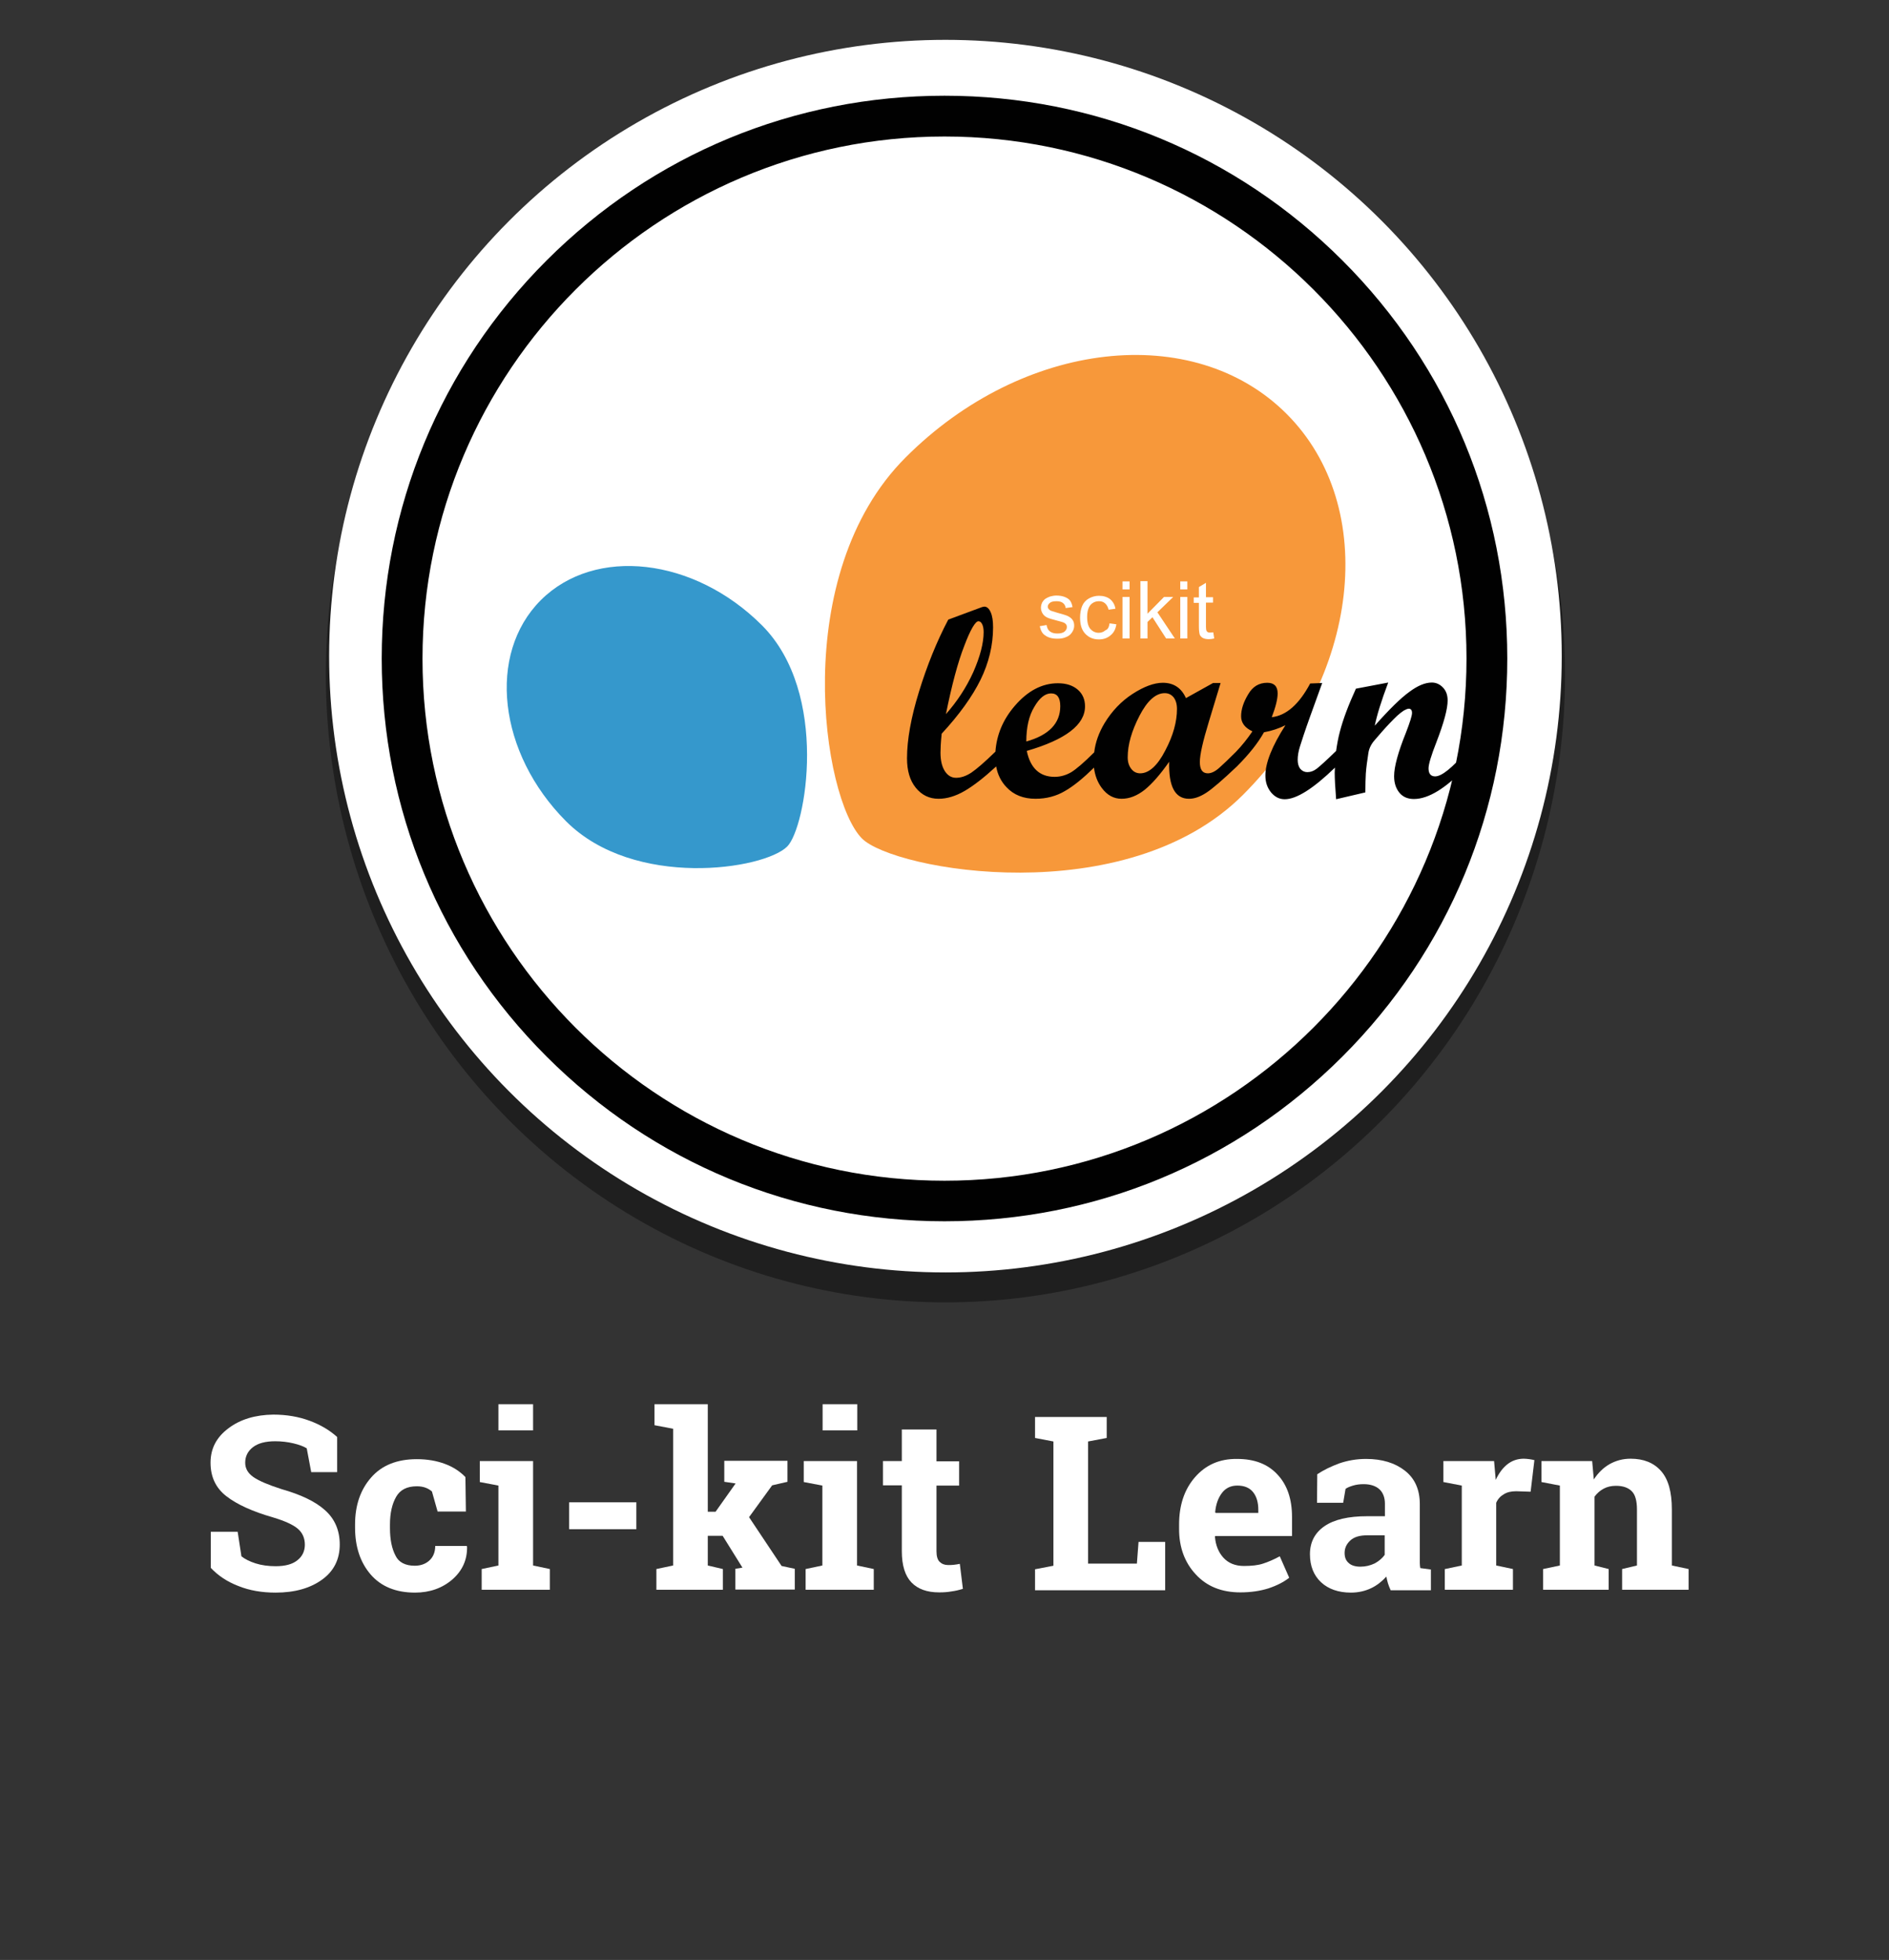
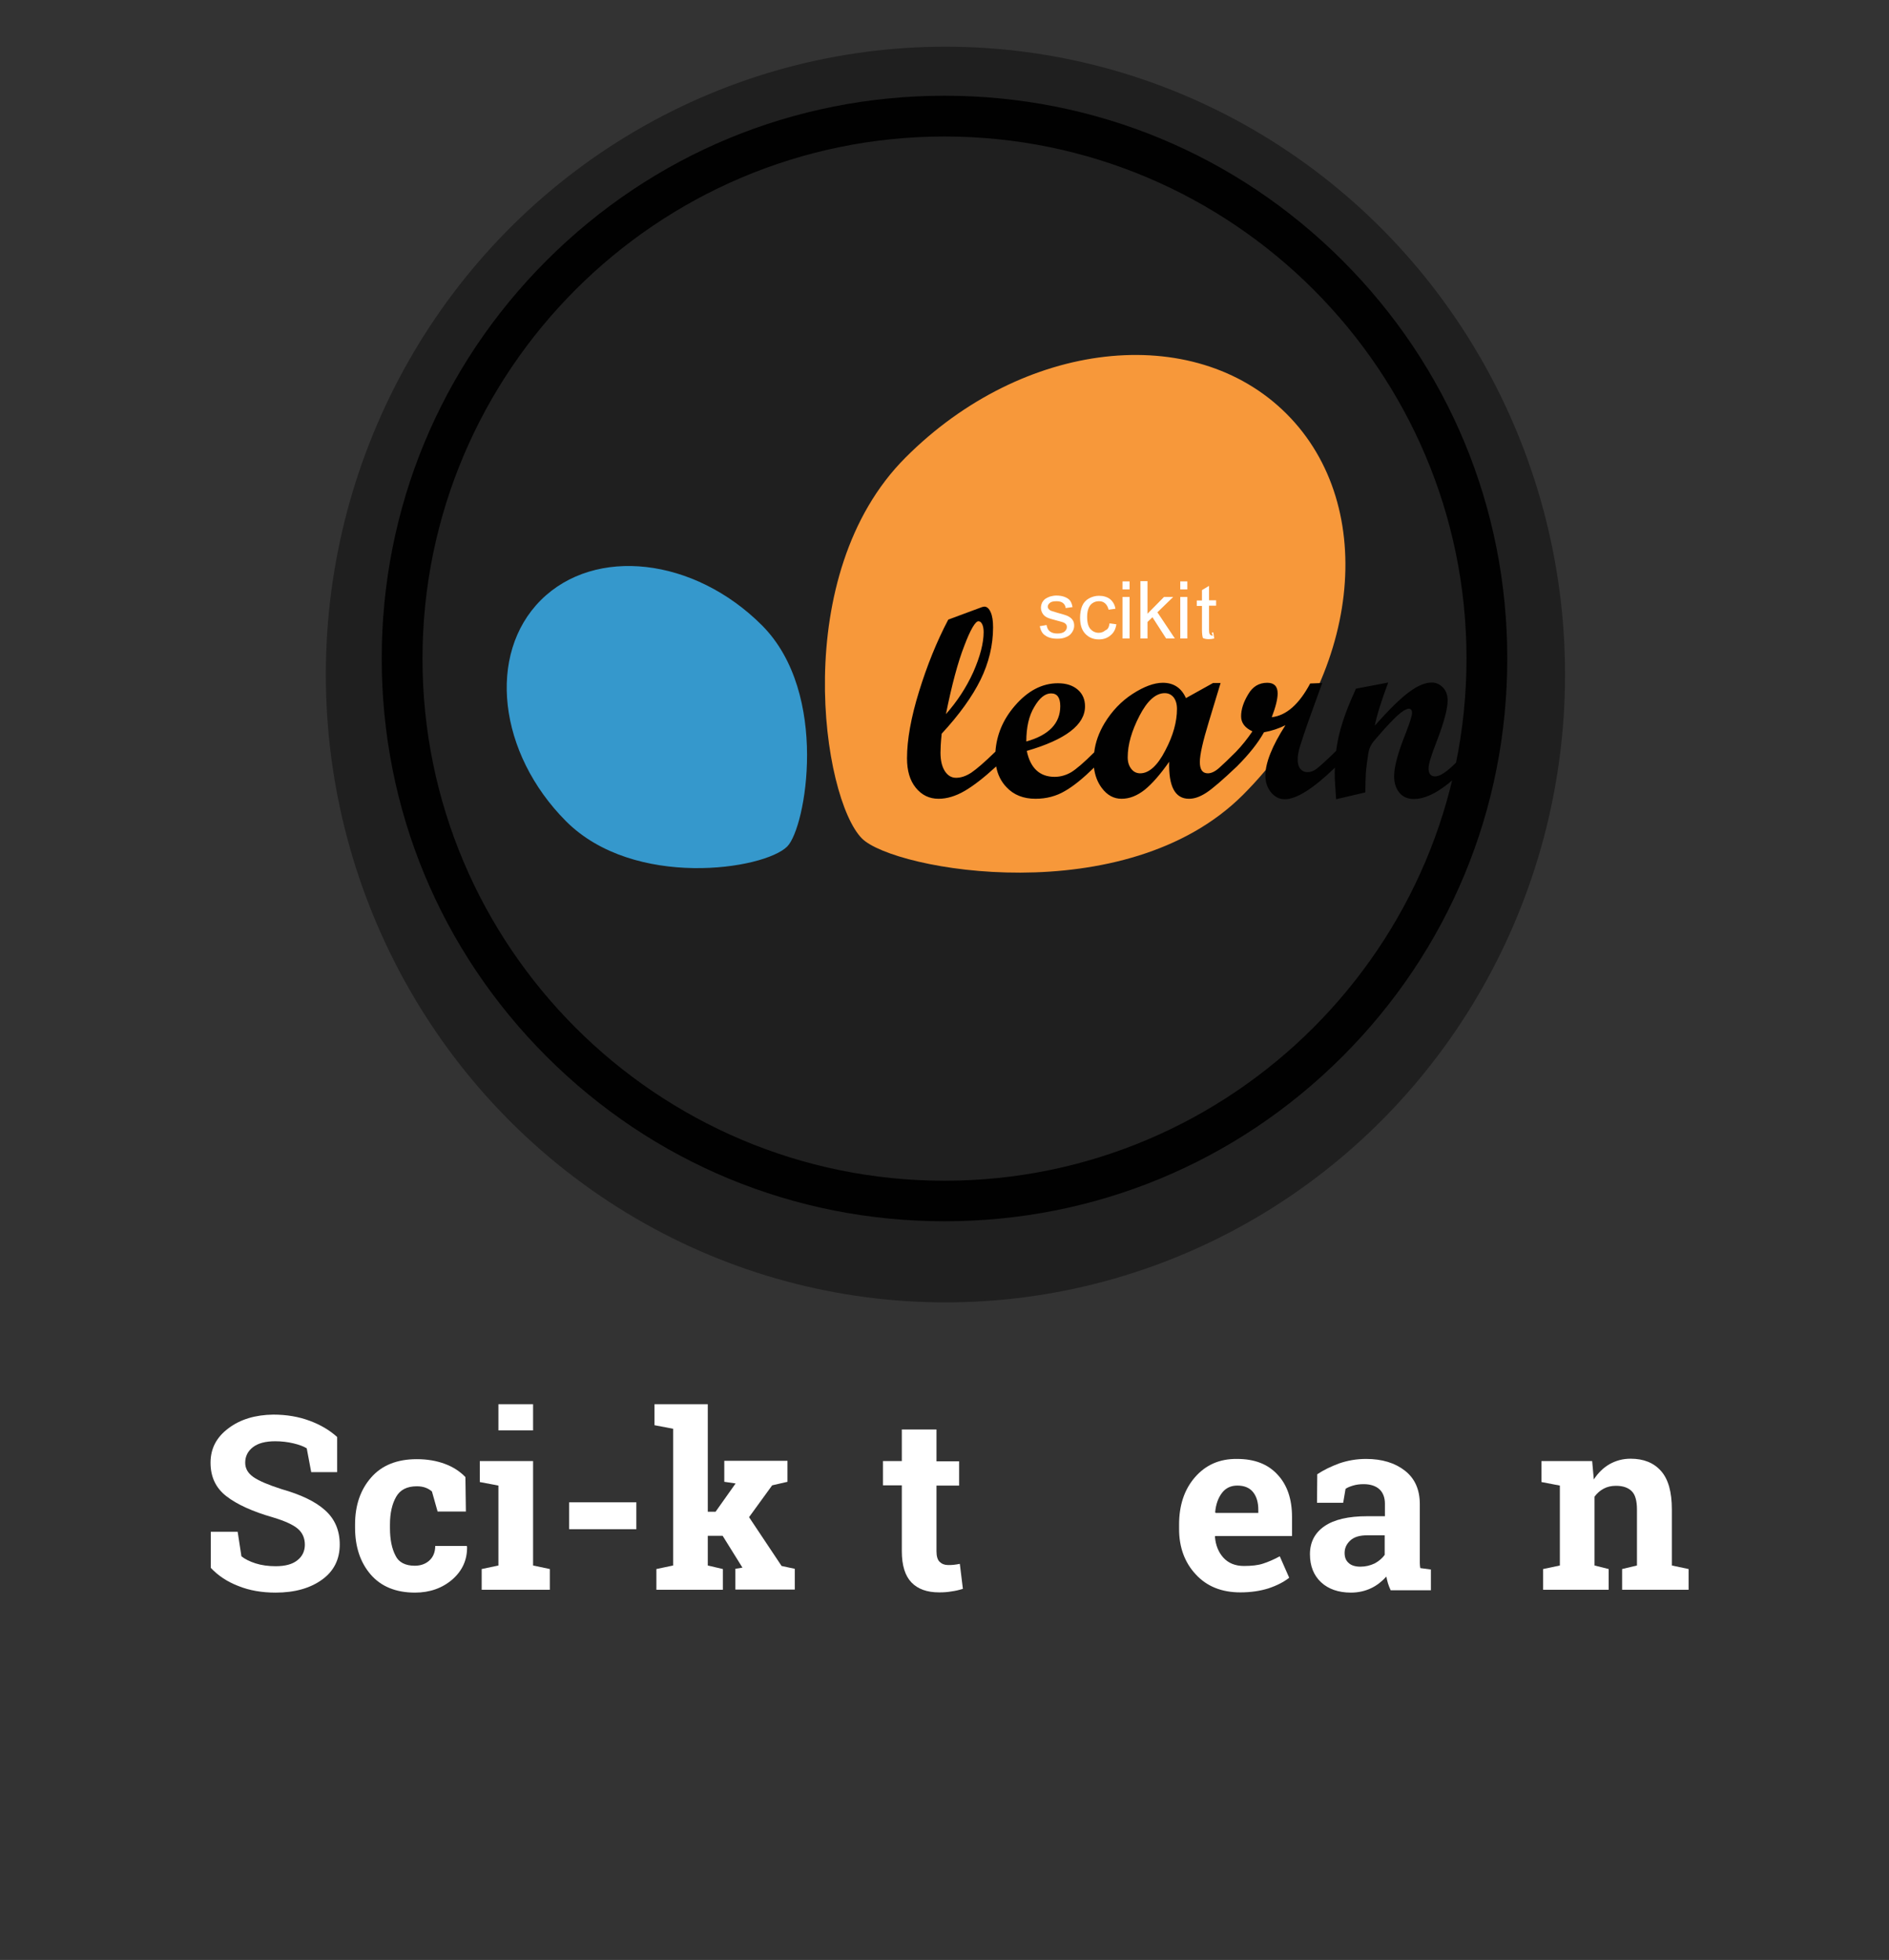
<svg xmlns="http://www.w3.org/2000/svg" version="1.1" id="Layer_1" x="0px" y="0px" viewBox="0 0 801.2 831.3" style="enable-background:new 0 0 801.2 831.3;" xml:space="preserve">
  <rect x="0" y="0" width="801.2" height="831.3" fill="#333333" stroke="none" />
  <style type="text/css">
	.st0{opacity:0.39;enable-background:new    ;}
	.st1{fill:#FFFFFF;}
	.st2{enable-background:new    ;}
	.st3{fill:#F7983A;}
	.st4{fill:#3598CC;}
	.st5{fill:#010101;}
</style>
  <ellipse class="st0" cx="401" cy="286.1" rx="262.8" ry="266.3" />
-   <circle class="st1" cx="401" cy="278.3" r="261.4" />
  <g class="st2">
    <path class="st1" d="M143,624.4H132l-1.9-10.1c-1.3-0.8-3.1-1.5-5.6-2.1c-2.5-0.6-5.1-0.9-7.8-0.9c-4,0-7.2,0.8-9.4,2.5   c-2.2,1.7-3.3,3.9-3.3,6.6c0,2.5,1.2,4.5,3.5,6.1c2.3,1.6,6.3,3.3,11.9,5.1c8.1,2.3,14.3,5.2,18.4,8.9c4.2,3.7,6.3,8.6,6.3,14.6   c0,6.3-2.5,11.3-7.5,14.9c-5,3.6-11.5,5.5-19.7,5.5c-5.8,0-11.1-0.9-15.8-2.8c-4.7-1.8-8.6-4.4-11.7-7.7v-15.3h11.4l1.6,10.4   c1.5,1.2,3.5,2.2,6,3c2.5,0.8,5.4,1.2,8.5,1.2c4,0,7.1-0.8,9.2-2.5c2.1-1.6,3.2-3.9,3.2-6.6c0-2.8-1-5.1-3-6.8   c-2-1.7-5.5-3.3-10.5-4.8c-8.7-2.5-15.3-5.5-19.8-9c-4.5-3.5-6.7-8.2-6.7-14.2c0-6,2.5-10.8,7.6-14.6c5-3.8,11.4-5.7,19-5.8   c5.7,0,10.8,0.9,15.4,2.6c4.6,1.7,8.5,4,11.7,6.9V624.4z" />
    <path class="st1" d="M175.9,664.1c2.6,0,4.7-0.8,6.3-2.3c1.6-1.5,2.4-3.6,2.4-6.1h13.3l0.2,0.3c0.1,5.5-1.9,10.1-6.2,13.9   c-4.3,3.7-9.6,5.6-15.9,5.6c-8.1,0-14.4-2.6-18.8-7.7c-4.4-5.1-6.6-11.8-6.6-19.8v-1.5c0-8,2.3-14.7,6.8-19.8   c4.5-5.2,11-7.8,19.4-7.8c4.4,0,8.4,0.7,11.9,2c3.5,1.3,6.4,3.2,8.7,5.6l0.2,14.6h-12l-2.4-8.5c-0.7-0.6-1.6-1.2-2.7-1.6   c-1.1-0.4-2.3-0.6-3.7-0.6c-4.2,0-7.1,1.5-8.8,4.5c-1.7,3-2.6,6.9-2.6,11.7v1.5c0,4.9,0.8,8.8,2.4,11.8   C169.1,662.6,171.9,664.1,175.9,664.1z" />
    <path class="st1" d="M204.3,665.5l7.1-1.5v-33.9l-7.9-1.5v-8.9h22.6V664l7.1,1.5v8.8h-28.9V665.5z M226.1,606.7h-14.7v-11.1h14.7   V606.7z" />
    <path class="st1" d="M269.9,648.6h-28.5v-11.4h28.5V648.6z" />
    <path class="st1" d="M277.6,604.5v-8.9h22.6v45.6h3.3l8.5-12l-4.8-0.7v-8.9H334v8.9l-6.5,1.5l-9.8,13.5l13.8,20.7l5.6,1.2v8.8   h-25.2v-8.8l3-0.5l-8.4-13.5h-6.3V664l6.4,1.5v8.8h-28.2v-8.8l7.1-1.5v-58L277.6,604.5z" />
-     <path class="st1" d="M341.7,665.5l7.1-1.5v-33.9l-7.9-1.5v-8.9h22.6V664l7.1,1.5v8.8h-28.9V665.5z M363.6,606.7h-14.7v-11.1h14.7   V606.7z" />
    <path class="st1" d="M397.2,606.4v13.4h9.6v10.3h-9.6v27.8c0,2.1,0.4,3.6,1.3,4.5c0.9,0.9,2.1,1.4,3.5,1.4c1,0,1.9,0,2.6-0.1   s1.6-0.2,2.5-0.4l1.3,10.6c-1.6,0.5-3.3,0.9-4.9,1.1c-1.6,0.3-3.4,0.4-5.2,0.4c-5.1,0-9-1.4-11.7-4.2c-2.7-2.8-4.1-7.2-4.1-13.3   v-27.9h-8v-10.3h8v-13.4H397.2z" />
-     <path class="st1" d="M439,674.4v-8.8l7.8-1.5v-52.7l-7.8-1.5v-8.9h7.8h14.7h7.9v8.9l-7.9,1.5v51.8h20.7l0.7-9.2h11.3v20.5H439z" />
    <path class="st1" d="M526.1,675.4c-7.9,0-14.2-2.5-18.9-7.6c-4.7-5-7.1-11.5-7.1-19.2v-2c0-8.1,2.2-14.8,6.7-20s10.4-7.9,17.9-7.8   c7.4,0,13.1,2.2,17.2,6.7c4.1,4.4,6.1,10.4,6.1,18v8h-32.6l-0.1,0.3c0.3,3.6,1.5,6.6,3.6,8.9c2.1,2.3,5,3.5,8.7,3.5   c3.3,0,6-0.3,8.1-1c2.2-0.7,4.5-1.7,7.1-3.1l4,9.1c-2.3,1.8-5.2,3.3-8.8,4.5C534.5,674.8,530.5,675.4,526.1,675.4z M524.8,630.1   c-2.7,0-4.9,1-6.5,3.1c-1.6,2.1-2.6,4.8-2.9,8.2l0.2,0.3h18.1v-1.3c0-3.1-0.7-5.6-2.2-7.5S527.7,630.1,524.8,630.1z" />
    <path class="st1" d="M589.8,674.4c-0.4-0.9-0.8-1.8-1.1-2.8c-0.3-1-0.5-1.9-0.7-2.9c-1.8,2-3.9,3.7-6.4,4.9   c-2.5,1.2-5.4,1.9-8.6,1.9c-5.3,0-9.6-1.5-12.7-4.4c-3.1-2.9-4.7-6.9-4.7-11.9c0-5.1,2.1-9.1,6.2-11.9c4.1-2.8,10.1-4.2,18.1-4.2   h7.5v-5.3c0-2.6-0.8-4.7-2.3-6.1s-3.8-2.2-6.7-2.2c-1.7,0-3.2,0.2-4.5,0.6c-1.3,0.4-2.4,0.8-3.2,1.4l-1,5.9h-11.1l0.1-12.1   c2.7-1.8,5.8-3.3,9.3-4.6c3.5-1.2,7.3-1.9,11.4-1.9c6.8,0,12.3,1.7,16.5,5c4.2,3.3,6.3,8,6.3,14.2v22.6c0,0.8,0,1.6,0,2.4   s0.1,1.4,0.2,2.1l4.5,0.6v8.8H589.8z M577,664.5c2.2,0,4.2-0.5,6.1-1.4c1.8-1,3.2-2.2,4.2-3.6v-8.3h-7.5c-3.1,0-5.5,0.7-7.1,2.2   c-1.6,1.5-2.4,3.2-2.4,5.3c0,1.9,0.6,3.3,1.8,4.3C573.2,664,574.9,664.5,577,664.5z" />
-     <path class="st1" d="M612.9,665.5l7.1-1.5v-33.9l-7.8-1.5v-8.9h21.5l0.7,8c1.3-2.8,2.9-5,4.9-6.6c2-1.6,4.4-2.4,7-2.4   c0.8,0,1.6,0.1,2.4,0.2c0.9,0.1,1.6,0.3,2.1,0.4l-1.6,13.4l-6.1-0.2c-2.2,0-3.9,0.4-5.3,1.3c-1.4,0.8-2.5,2-3.2,3.6V664l7.1,1.5   v8.8h-28.9V665.5z" />
    <path class="st1" d="M654.5,665.5l7.1-1.5v-33.9l-7.8-1.5v-8.9h21.5l0.7,7.8c1.8-2.8,4.1-5,6.7-6.5c2.7-1.5,5.6-2.3,8.9-2.3   c5.5,0,9.8,1.7,12.9,5.2c3.1,3.5,4.6,8.9,4.6,16.3V664l7.1,1.5v8.8H688v-8.8l6.3-1.5v-23.7c0-3.7-0.7-6.3-2.2-7.8   c-1.5-1.5-3.7-2.3-6.7-2.3c-2,0-3.7,0.4-5.2,1.2c-1.5,0.8-2.8,1.9-3.9,3.4V664l6,1.5v8.8h-27.8V665.5z" />
  </g>
  <g>
    <g>
      <g id="g3" transform="translate(-120.609,-220.26)">
        <path id="path5" class="st3" d="M647.8,557.4c49.7-49.7,58-122.1,18.5-161.6c-39.5-39.5-111.9-31.3-161.6,18.5     c-49.7,49.7-35.3,144.7-18.5,161.6C499.8,589.5,598.1,607.1,647.8,557.4L647.8,557.4z" />
        <path id="path7" class="st4" d="M443.8,485.5c-28.8-28.8-70.8-33.6-93.8-10.7c-22.9,22.9-18.1,64.9,10.7,93.8     c28.9,28.9,84,20.5,93.8,10.7C462.4,571.4,472.6,514.4,443.8,485.5z" />
      </g>
      <path class="st5" d="M608.7,329.3c-1.8,0-2.8-1.1-2.8-3.4c0-1.7,1.1-5.4,3.3-11c3.2-8.3,4.8-14.2,4.8-17.8c0-2.2-0.6-4-1.9-5.4    c-1.3-1.4-2.9-2.2-4.8-2.2c-2.8,0-6,1.3-9.6,4c-3.6,2.6-8.5,7.4-14.6,14.3c0.9-4.5,2.8-10.6,5.7-18.3l-13.7,2.6    c-3.1,6.8-5.4,12.8-6.8,18.2c-0.7,2.6-1.2,5.4-1.6,8.2c-4.3,4.2-7.1,6.7-8.3,7.6c-1.2,0.9-2.5,1.4-3.9,1.4c-1.2,0-2.2-0.5-3-1.4    c-0.7-0.9-1.1-2.2-1.1-3.8c0-1.7,0.3-3.6,1-5.8s2-6.3,4.2-12.4l5.2-14.4l-5.1,0.2c-4.7,8.8-10.1,13.6-16.3,14.3    c1.7-4.4,2.5-7.8,2.5-10.1c0-3-1.5-4.5-4.4-4.5c-3.5,0-6.2,1.6-8.1,4.9c-2,3.3-3,6.4-3,9.3c0,2.8,1.6,4.9,4.8,6.4    c-2.1,3.1-4.4,6-7,8.7c-3,3-5.4,5.3-7.1,6.8c-1.8,1.6-3.4,2.3-4.8,2.3c-2.3,0-3.4-1.6-3.4-4.8c0-3.1,1.3-8.8,3.8-17l5-16.5h-3.2    l-11.5,6.4c-1.9-4.3-5.2-6.5-9.8-6.5c-3.7,0-8,1.6-12.8,4.7c-4.8,3.1-8.8,7.3-11.9,12.4c-2.4,4-3.9,8.1-4.4,12.4    c-4.3,4.3-7.6,7.1-9.7,8.4c-2.2,1.3-4.6,2-7.1,2c-6.3,0-10.3-3.7-11.8-11c16.5-4.8,24.7-11.1,24.7-18.9c0-2.9-1-5.3-3.1-7.1    c-2.1-1.8-4.9-2.7-8.4-2.7c-6.7,0-12.8,3.2-18.3,9.6c-5,5.8-7.7,12.3-8.2,19.4c-4.6,4.5-8,7.4-10.2,8.9c-2.3,1.5-4.4,2.2-6.5,2.2    c-2,0-3.6-1-4.8-2.9c-1.2-1.9-1.8-4.5-1.8-7.8c0-1.5,0.1-4.1,0.5-8c7.5-8.1,13-15.8,16.5-22.9c3.5-7.2,5.3-14.6,5.3-22.2    c0-2.7-0.3-4.8-1-6.4c-0.7-1.6-1.6-2.4-2.7-2.4c-0.2,0-0.6,0.1-1,0.2l-14.3,5.3c-4.9,9.3-9,19.5-12.4,30.5    c-3.4,11-5.1,20.5-5.1,28.3c0,5.3,1.2,9.4,3.7,12.5c2.5,3.1,5.7,4.7,9.7,4.7c3.5,0,7.2-1.1,11-3.3c3.8-2.2,8.3-5.7,13.4-10.4l0,0    v-0.1c0.6,3.5,2.1,6.5,4.4,8.9c3.1,3.3,7.2,4.9,12.3,4.9c4.6,0,8.8-1.1,12.5-3.3c3.7-2.1,7.8-5.5,12.3-9.9    c0.4,3.3,1.5,6.2,3.3,8.6c2.3,3.1,5.1,4.6,8.4,4.6c3.4,0,6.6-1.3,9.8-3.8c3.2-2.6,6.6-6.5,10.4-11.9c-0.3,10.5,2.5,15.7,8.4,15.7    c2.4,0,4.8-0.9,7.4-2.6c2.6-1.7,6.9-5.4,12.9-11.1l0,0v0h0c5.2-5.2,9-10,11.5-14.5c3.3-0.6,6.3-1.6,9.1-3    c-5.7,8.9-8.5,16-8.5,21.3c0,2.9,0.8,5.2,2.4,7.2c1.6,1.9,3.5,2.9,5.8,2.9c5,0,12.1-4.5,21.3-13.4c0,0.7-0.1,1.4-0.1,2.1    c0,2.5,0.2,6.2,0.6,11.3l12.4-2.9c0-3.4,0.1-6.1,0.2-8c0.2-2.7,0.6-5.6,1.1-8.8c0.3-1.9,1.2-3.7,2.6-5.3l3.2-3.7    c1.2-1.3,2.2-2.5,3.3-3.6c1.2-1.2,2.2-2.3,3.1-3.1c1-0.9,2-1.7,2.8-2.2c0.9-0.5,1.6-0.8,2.1-0.8c0.9,0,1.4,0.6,1.4,1.8    c0,1.2-0.9,4-2.6,8.4c-3.3,8.2-5,14.4-5,18.4c0,3,0.8,5.3,2.3,7.1c1.5,1.8,3.6,2.6,6.1,2.6c6.2,0,13.6-4.6,22.3-13.7v-6.5    C615.9,325.7,611.5,329.3,608.7,329.3z M401.2,302.9c2.5-12.4,5.1-22.1,7.8-29c2.6-6.9,4.7-10.4,6-10.4c0.6,0,1.2,0.4,1.6,1.3    c0.4,0.8,0.6,2,0.6,3.3c0,4.7-1.5,10.4-4.4,17C409.8,291.7,405.9,297.6,401.2,302.9L401.2,302.9z M438.7,299.8    c2.2-3.8,4.6-5.7,7.1-5.7c2.6,0,3.9,1.8,3.9,5.4c0,7.3-4.8,12.3-14.4,15C435.3,308.5,436.4,303.6,438.7,299.8z M494.2,318.4    c-3.3,6.4-6.9,9.6-10.6,9.6c-1.5,0-2.8-0.6-3.8-1.9c-1-1.3-1.5-2.9-1.5-4.9c0-5.4,1.7-11.2,5-17.6c3.3-6.4,6.9-9.6,10.7-9.6    c1.6,0,2.8,0.6,3.8,1.8c0.9,1.2,1.4,2.8,1.4,4.9C499.2,306.1,497.6,312,494.2,318.4z" />
      <g class="st2">
        <path class="st1" d="M441,265.6l2.9-0.5c0.2,1.2,0.6,2.1,1.4,2.7c0.8,0.6,1.8,0.9,3.2,0.9c1.4,0,2.4-0.3,3-0.8c0.7-0.6,1-1.2,1-2     c0-0.7-0.3-1.2-0.9-1.6c-0.4-0.3-1.4-0.6-3-1c-2.2-0.6-3.7-1-4.5-1.4c-0.8-0.4-1.5-1-1.9-1.7s-0.7-1.5-0.7-2.4     c0-0.8,0.2-1.5,0.5-2.2c0.4-0.7,0.8-1.2,1.5-1.7c0.5-0.3,1.1-0.6,1.9-0.9c0.8-0.2,1.7-0.4,2.6-0.4c1.4,0,2.6,0.2,3.6,0.6     c1,0.4,1.8,0.9,2.3,1.6c0.5,0.7,0.8,1.6,1,2.7l-2.9,0.4c-0.1-0.9-0.5-1.6-1.1-2.1c-0.6-0.5-1.5-0.8-2.7-0.8     c-1.4,0-2.3,0.2-2.9,0.7c-0.6,0.5-0.9,1-0.9,1.6c0,0.4,0.1,0.7,0.4,1c0.2,0.3,0.6,0.6,1.1,0.8c0.3,0.1,1.2,0.4,2.6,0.8     c2.1,0.6,3.6,1,4.4,1.4c0.8,0.4,1.5,0.9,2,1.6s0.7,1.5,0.7,2.5c0,1-0.3,1.9-0.9,2.8c-0.6,0.9-1.4,1.6-2.5,2     c-1.1,0.5-2.3,0.7-3.7,0.7c-2.3,0-4-0.5-5.2-1.4C442.1,268.8,441.4,267.4,441,265.6z" />
        <path class="st1" d="M470.6,264.4l2.9,0.4c-0.3,2-1.1,3.6-2.5,4.7c-1.3,1.1-2.9,1.7-4.9,1.7c-2.4,0-4.3-0.8-5.8-2.4     c-1.5-1.6-2.2-3.8-2.2-6.8c0-1.9,0.3-3.6,0.9-5c0.6-1.4,1.6-2.5,2.9-3.2c1.3-0.7,2.7-1.1,4.2-1.1c1.9,0,3.5,0.5,4.7,1.4     c1.2,1,2,2.3,2.3,4.1l-2.9,0.4c-0.3-1.2-0.8-2.1-1.5-2.7c-0.7-0.6-1.5-0.9-2.5-0.9c-1.5,0-2.7,0.5-3.7,1.6     c-0.9,1.1-1.4,2.8-1.4,5.1c0,2.4,0.5,4.1,1.4,5.1s2.1,1.6,3.5,1.6c1.2,0,2.1-0.4,2.9-1.1C469.9,267,470.4,265.9,470.6,264.4z" />
        <path class="st1" d="M476.1,250v-3.4h3v3.4H476.1z M476.1,270.8v-17.6h3v17.6H476.1z" />
        <path class="st1" d="M483.7,270.8v-24.3h3v13.8l7-7.1h3.9l-6.7,6.5l7.4,11.1h-3.7l-5.8-9l-2.1,2v7H483.7z" />
        <path class="st1" d="M500.6,250v-3.4h3v3.4H500.6z M500.6,270.8v-17.6h3v17.6H500.6z" />
-         <path class="st1" d="M514.6,268.2l0.4,2.6c-0.8,0.2-1.6,0.3-2.3,0.3c-1.1,0-1.9-0.2-2.5-0.5c-0.6-0.3-1-0.8-1.3-1.3     c-0.2-0.6-0.4-1.7-0.4-3.5v-10.1h-2.2v-2.3h2.2v-4.4l3-1.8v6.1h3v2.3h-3v10.3c0,0.8,0.1,1.4,0.2,1.6c0.1,0.2,0.3,0.4,0.5,0.6     c0.2,0.1,0.6,0.2,1,0.2C513.6,268.3,514.1,268.2,514.6,268.2z" />
+         <path class="st1" d="M514.6,268.2l0.4,2.6c-0.8,0.2-1.6,0.3-2.3,0.3c-1.1,0-1.9-0.2-2.5-0.5c-0.2-0.6-0.4-1.7-0.4-3.5v-10.1h-2.2v-2.3h2.2v-4.4l3-1.8v6.1h3v2.3h-3v10.3c0,0.8,0.1,1.4,0.2,1.6c0.1,0.2,0.3,0.4,0.5,0.6     c0.2,0.1,0.6,0.2,1,0.2C513.6,268.3,514.1,268.2,514.6,268.2z" />
      </g>
    </g>
    <g>
      <g>
        <g>
          <path class="st5" d="M569.4,110.5c-45.1-45.1-105.1-69.9-168.8-69.9s-123.7,24.8-168.8,69.9c-45.1,45.1-69.9,105.1-69.9,168.8      c0,63.8,24.8,123.7,69.9,168.8s105.1,69.9,168.8,69.9s123.7-24.8,168.8-69.9c45.1-45.1,69.9-105,69.9-168.8      S614.5,155.6,569.4,110.5z M400.6,500.8c-122.1,0-221.4-99.3-221.4-221.4S278.5,57.9,400.6,57.9c122.1,0,221.4,99.3,221.4,221.4      S522.7,500.8,400.6,500.8z" />
        </g>
      </g>
    </g>
  </g>
</svg>